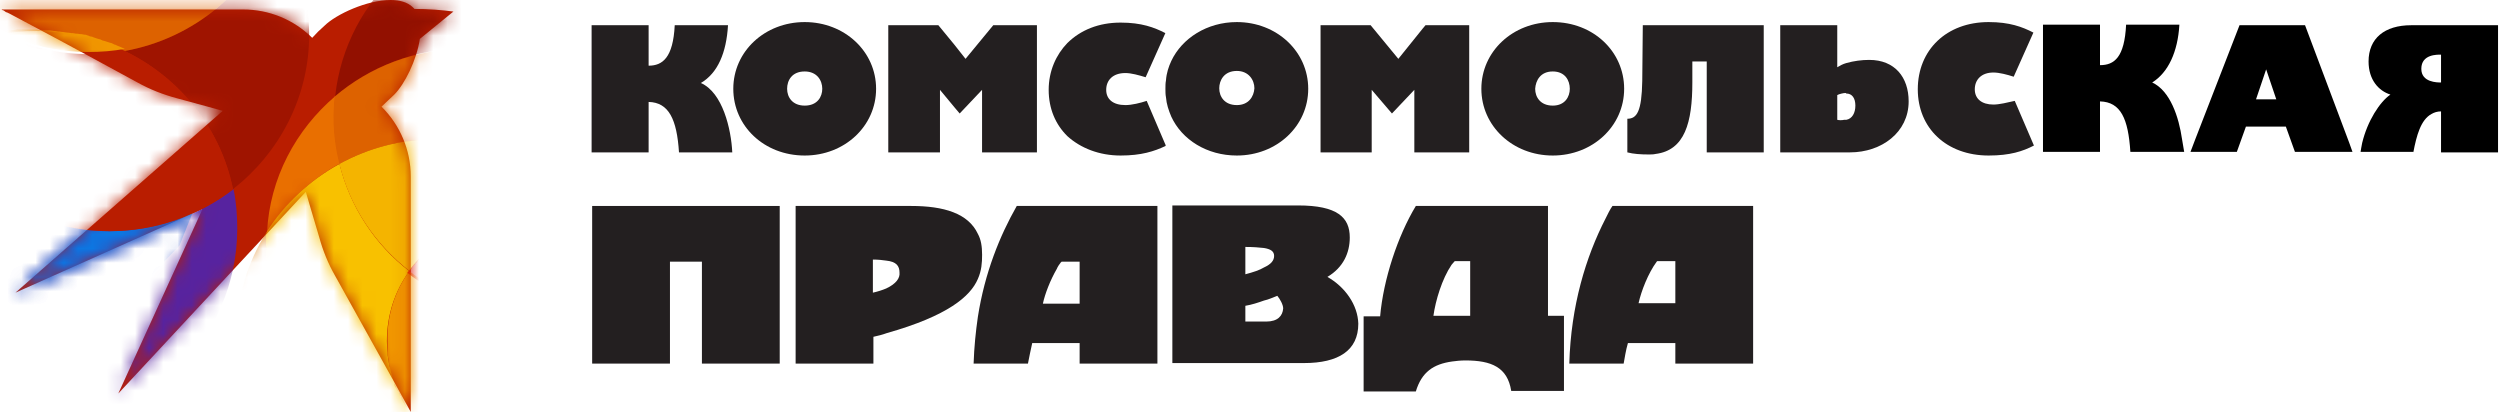
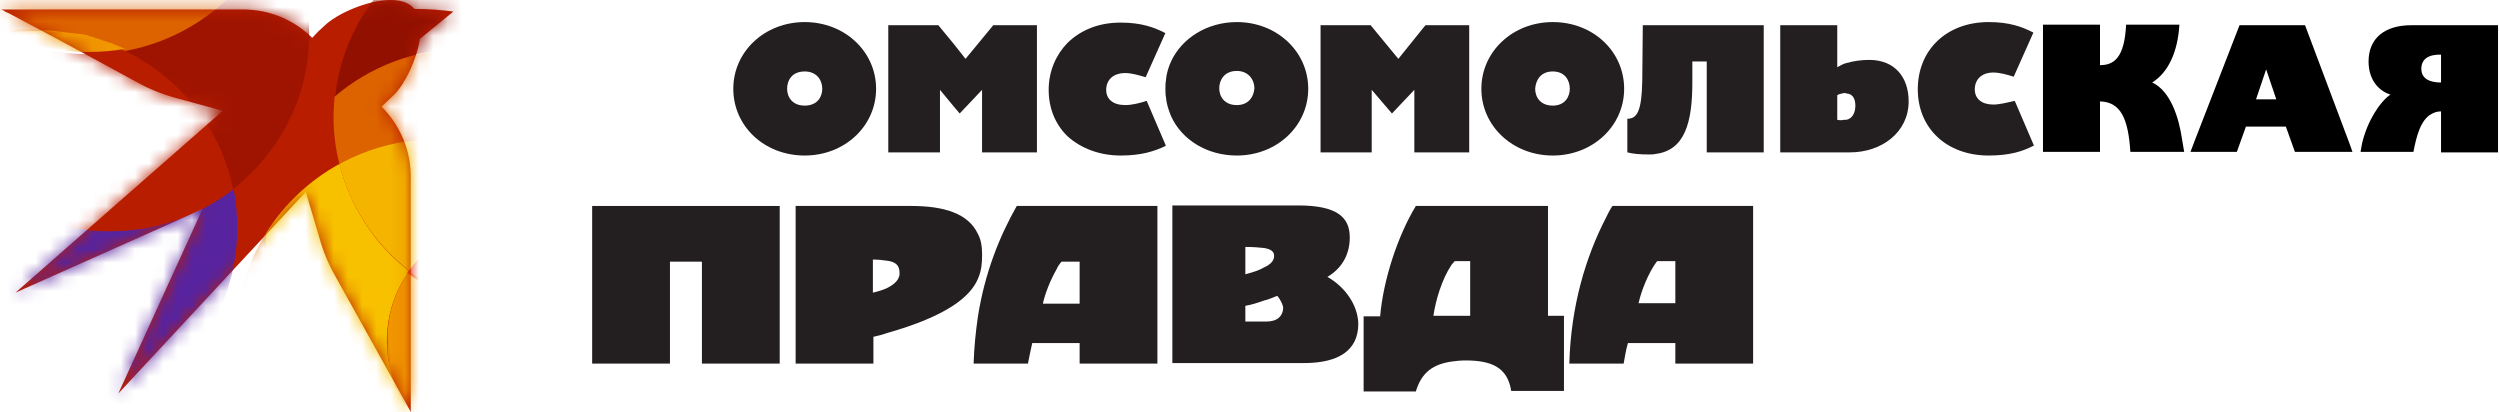
<svg xmlns="http://www.w3.org/2000/svg" width="176" height="29" viewBox="0 0 176 29" fill="none">
  <path fill-rule="evenodd" clip-rule="evenodd" d="M109.314 10.949C112.127 10.949 114.34 8.878 114.34 6.251C114.34 3.625 112.164 1.554 109.314 1.554C106.501 1.554 104.288 3.625 104.288 6.251C104.288 8.878 106.501 10.949 109.314 10.949ZM109.314 5.031C110.177 5.031 110.514 5.66 110.514 6.251C110.514 6.806 110.177 7.435 109.314 7.435C108.451 7.435 108.076 6.843 108.076 6.251C108.114 5.66 108.451 5.031 109.314 5.031Z" fill="#231F20" />
  <path fill-rule="evenodd" clip-rule="evenodd" d="M87.073 1.554C84.972 1.554 83.209 2.7 82.459 4.291C82.271 4.698 82.121 5.142 82.084 5.66C82.046 5.845 82.046 6.067 82.046 6.251C82.046 6.436 82.046 6.658 82.084 6.843C82.121 7.324 82.271 7.768 82.459 8.212C83.209 9.839 84.972 10.949 87.073 10.949C89.886 10.949 92.099 8.878 92.099 6.251C92.099 3.625 89.886 1.554 87.073 1.554ZM87.073 7.398C86.21 7.398 85.835 6.806 85.835 6.215C85.835 5.66 86.172 4.994 87.073 4.994C87.898 4.994 88.31 5.623 88.31 6.215C88.273 6.806 87.898 7.398 87.073 7.398Z" fill="#231F20" />
  <path fill-rule="evenodd" clip-rule="evenodd" d="M78.89 10.949C80.353 10.949 81.253 10.653 82.041 10.284C82.041 10.246 82.041 10.246 82.079 10.246L82.041 10.172L80.728 7.102C80.278 7.25 79.678 7.398 79.228 7.398C78.365 7.398 77.877 6.991 77.877 6.326C77.877 5.66 78.328 5.142 79.228 5.142C79.641 5.142 80.166 5.29 80.653 5.438L82.041 2.331C81.253 1.924 80.353 1.591 78.89 1.591C77.352 1.591 76.077 2.109 75.139 3.034C74.352 3.847 73.827 4.994 73.827 6.326C73.827 7.657 74.314 8.767 75.139 9.581C76.077 10.431 77.39 10.949 78.89 10.949Z" fill="#231F20" />
  <path fill-rule="evenodd" clip-rule="evenodd" d="M66.174 6.325L67.186 7.546L67.561 7.99L69.137 6.325V10.727H73V1.776H69.925L67.974 4.143L67.186 3.144L66.061 1.776H62.535V10.727H66.174V6.325Z" fill="#231F20" />
  <path fill-rule="evenodd" clip-rule="evenodd" d="M130.243 10.727C132.456 10.727 134.369 9.321 134.369 7.139C134.369 5.438 133.394 4.217 131.594 4.217C131.068 4.217 130.506 4.291 129.981 4.439C129.718 4.513 129.531 4.624 129.343 4.735V1.776H125.329V10.727H130.243ZM129.343 8.434V6.695C129.455 6.621 129.793 6.547 129.906 6.547C129.943 6.547 129.943 6.547 129.981 6.584C130.393 6.584 130.618 6.917 130.618 7.435C130.618 7.953 130.393 8.36 129.981 8.434C129.943 8.434 129.868 8.434 129.831 8.434C129.681 8.471 129.455 8.471 129.343 8.434Z" fill="#231F20" />
  <path fill-rule="evenodd" clip-rule="evenodd" d="M108.978 14.5H99.675C98.4 16.609 97.387 19.679 97.162 22.268H95.999V27.558H99.675C100.088 26.189 100.913 25.634 102.226 25.449C102.489 25.412 102.826 25.375 103.164 25.375C105.002 25.375 106.127 25.856 106.39 27.52H110.103V22.231H108.978V14.5ZM103.501 22.231H100.913C101.063 21.158 101.513 19.642 102.189 18.643C102.264 18.569 102.301 18.495 102.414 18.384H103.501V22.231Z" fill="#231F20" />
  <path fill-rule="evenodd" clip-rule="evenodd" d="M116.553 10.838C118.616 10.579 119.141 8.619 119.141 5.807V4.328H120.154V10.727H124.167V1.776H115.653L115.615 5.697C115.578 7.842 115.24 8.36 114.565 8.36V10.727C114.977 10.838 115.503 10.875 116.065 10.875C116.215 10.875 116.403 10.875 116.553 10.838Z" fill="#231F20" />
  <path fill-rule="evenodd" clip-rule="evenodd" d="M96.568 6.325L97.993 7.99L99.569 6.325V10.727H103.432V1.776H100.356L100.169 1.998L98.443 4.143L96.493 1.776H92.967V10.727H96.568V6.325Z" fill="#231F20" />
  <path fill-rule="evenodd" clip-rule="evenodd" d="M93.449 19.494C94.574 18.828 95.024 17.792 95.024 16.719C95.024 15.314 94.162 14.463 91.386 14.463H82.534V25.56H91.799C94.237 25.56 95.625 24.672 95.625 22.786C95.587 21.454 94.687 20.196 93.449 19.494ZM87.673 17.385C88.235 17.385 88.648 17.422 88.986 17.459C89.436 17.533 89.698 17.681 89.698 18.014C89.698 18.347 89.473 18.606 88.986 18.828C88.685 19.013 88.235 19.161 87.673 19.309V17.385ZM89.135 22.638H87.673V21.528C88.123 21.454 88.573 21.306 88.986 21.158C89.323 21.084 89.623 20.936 89.923 20.825C90.111 21.047 90.336 21.454 90.336 21.713C90.298 22.231 89.961 22.638 89.135 22.638Z" fill="#231F20" />
  <path fill-rule="evenodd" clip-rule="evenodd" d="M69.14 17.94C69.14 17.348 69.065 16.868 68.84 16.461C68.165 15.018 66.44 14.5 64.152 14.5H56.012V25.597H61.488V23.711C61.826 23.637 62.126 23.563 62.426 23.452C66.74 22.231 68.315 20.862 68.84 19.642C69.103 19.05 69.14 18.495 69.14 17.94ZM62.389 20.308C62.126 20.419 61.788 20.529 61.451 20.604V18.273C61.826 18.273 62.126 18.31 62.389 18.347C63.101 18.421 63.326 18.717 63.326 19.198C63.364 19.568 63.101 19.975 62.389 20.308Z" fill="#231F20" />
  <path fill-rule="evenodd" clip-rule="evenodd" d="M140.338 7.361C139.513 7.361 139.025 6.954 139.025 6.288C139.025 5.623 139.475 5.105 140.338 5.105C140.751 5.105 141.313 5.253 141.764 5.401L143.151 2.294C142.364 1.887 141.463 1.554 140.001 1.554C137.037 1.554 135.012 3.514 135.012 6.288C135.012 9.026 137.037 10.949 140.001 10.949C141.501 10.949 142.401 10.653 143.189 10.246L141.839 7.102C141.351 7.213 140.751 7.361 140.338 7.361Z" fill="#231F20" />
  <path fill-rule="evenodd" clip-rule="evenodd" d="M113.517 14.5C113.33 14.759 113.18 15.092 113.03 15.388C111.642 18.088 110.592 21.528 110.479 25.597H114.305C114.38 25.19 114.455 24.672 114.605 24.154H117.944V25.597H123.42V14.5H113.517ZM117.944 18.421V21.343H115.355C115.543 20.492 116.031 19.235 116.631 18.421C116.631 18.421 116.631 18.421 116.668 18.384H117.944V18.421Z" fill="#231F20" />
  <path fill-rule="evenodd" clip-rule="evenodd" d="M71.58 14.5C70.38 16.609 69.329 19.198 68.842 22.305C68.692 23.341 68.579 24.45 68.542 25.597H72.368C72.443 25.19 72.555 24.672 72.668 24.154H76.006V25.597H81.482V14.5H71.58ZM76.006 21.38H73.418C73.568 20.677 73.943 19.716 74.393 18.939C74.468 18.754 74.581 18.606 74.693 18.458C74.693 18.458 74.731 18.458 74.731 18.421H76.006V21.38Z" fill="#231F20" />
  <path fill-rule="evenodd" clip-rule="evenodd" d="M41.688 14.5V25.597H47.165V18.421H49.415V25.597H54.892V14.5H41.688Z" fill="#231F20" />
  <path fill-rule="evenodd" clip-rule="evenodd" d="M56.651 10.949C59.464 10.949 61.677 8.878 61.677 6.251C61.677 3.625 59.464 1.554 56.651 1.554C53.837 1.554 51.624 3.625 51.624 6.251C51.624 8.878 53.8 10.949 56.651 10.949ZM56.651 5.031C57.513 5.031 57.888 5.66 57.888 6.251C57.888 6.806 57.551 7.435 56.651 7.435C55.788 7.435 55.413 6.843 55.413 6.251C55.413 5.66 55.75 5.031 56.651 5.031Z" fill="#231F20" />
-   <path fill-rule="evenodd" clip-rule="evenodd" d="M45.663 7.176C47.088 7.213 47.651 8.397 47.801 10.727H51.552C51.477 9.1 50.877 6.51 49.339 5.844C50.539 5.142 51.139 3.699 51.252 1.776H47.501C47.388 4.069 46.638 4.624 45.663 4.624V1.776H41.649V10.727H45.663V7.176Z" fill="#231F20" />
  <path d="M153.616 9.802C153.391 8.249 152.791 6.399 151.516 5.807C152.641 5.104 153.316 3.662 153.429 1.738H149.678C149.565 4.032 148.853 4.587 147.84 4.587V1.738H143.826V10.69H147.84V7.139C149.303 7.176 149.828 8.36 149.978 10.69H153.766L153.616 9.802Z" fill="black" />
  <path d="M169.898 10.727C170.123 9.543 170.423 8.434 171.173 8.027C171.361 7.916 171.586 7.842 171.849 7.842V10.727H175.862V1.776H169.748C167.873 1.776 166.747 2.7 166.747 4.328C166.747 5.623 167.46 6.399 168.285 6.658C167.535 7.176 166.672 8.508 166.297 10.061C166.26 10.209 166.185 10.69 166.185 10.69H166.522H169.898V10.727ZM171.849 3.847V5.807C171.586 5.807 170.461 5.807 170.461 4.846C170.461 3.81 171.586 3.847 171.849 3.847Z" fill="black" />
  <path d="M162.275 1.776H157.662L154.548 9.802L154.211 10.69H157.474L158.112 8.915H160.925L161.563 10.69H165.614L165.389 10.061L162.275 1.776ZM158.825 6.991L159.537 4.883L160.25 6.991H158.825Z" fill="black" />
  <path fill-rule="evenodd" clip-rule="evenodd" d="M4.013 2.737L0.675 0.962L0.525 0.888L0.413 0.851L0.263 0.74L0.15 0.703L0.113 0.666H0.075H0.038H0C0 0.666 11.59 0.666 17.104 0.666C18.942 0.666 20.668 1.369 21.98 2.663C22.243 2.367 22.543 2.071 22.843 1.812C23.668 0.999 25.844 0 27.494 0C28.132 0 28.695 0.148 29.07 0.518C29.107 0.555 29.145 0.592 29.182 0.629C30.12 0.629 31.133 0.703 31.92 0.814L29.557 2.737C29.332 4.254 28.469 5.955 27.757 6.658C27.457 6.954 27.157 7.213 26.857 7.509C28.169 8.803 28.919 10.579 28.919 12.428C28.919 17.866 28.919 29 28.919 29C28.919 29 25.206 22.305 23.593 19.419C23.106 18.569 22.73 17.644 22.468 16.682C22.055 15.314 21.53 13.501 21.53 13.501L8.327 27.705L14.254 14.722L1.088 20.603L15.679 7.805C15.679 7.805 13.841 7.287 12.453 6.917C11.478 6.658 10.54 6.288 9.677 5.807C7.652 4.698 4.013 2.737 4.013 2.737Z" fill="#B91D00" />
  <mask id="mask0_1796_38" style="mask-type:luminance" maskUnits="userSpaceOnUse" x="0" y="0" width="32" height="30">
    <path d="M4.025 2.738L0.687 0.963L0.537 0.889L0.424 0.852L0.274 0.741L0.162 0.704L0.124 0.667H0.087H0.049H0.012C0.012 0.667 11.602 0.667 17.116 0.667C18.954 0.667 20.679 1.37 21.992 2.664C22.255 2.368 22.555 2.072 22.855 1.813C23.68 1 25.856 0.001 27.506 0.001C28.144 0.001 28.706 0.149 29.081 0.519C29.119 0.556 29.156 0.593 29.194 0.63C30.132 0.63 31.144 0.704 31.932 0.815L29.569 2.738C29.344 4.255 28.481 5.956 27.769 6.659C27.468 6.955 27.168 7.214 26.868 7.51C28.181 8.804 28.931 10.58 28.931 12.429C28.931 17.867 28.931 29.001 28.931 29.001C28.931 29.001 25.218 22.306 23.605 19.42C23.117 18.57 22.742 17.645 22.48 16.683C22.067 15.315 21.542 13.502 21.542 13.502L8.339 27.706L14.265 14.723L1.1 20.604L15.691 7.806C15.691 7.806 13.853 7.288 12.465 6.918C11.49 6.659 10.552 6.289 9.689 5.808C7.664 4.699 4.025 2.738 4.025 2.738Z" fill="white" />
  </mask>
  <g mask="url(#mask0_1796_38)">
    <path fill-rule="evenodd" clip-rule="evenodd" d="M23.598 6.769C24.348 -0.185 30.312 -5.585 37.551 -5.585C45.278 -5.585 51.58 0.629 51.58 8.249C51.58 9.618 51.392 10.912 51.017 12.17C49.404 10.653 47.229 9.729 44.828 9.729C44.753 9.729 44.641 9.729 44.566 9.729C42.053 5.919 37.739 3.403 32.788 3.403C29.262 3.403 26.036 4.698 23.598 6.769Z" fill="#921000" />
  </g>
  <mask id="mask1_1796_38" style="mask-type:luminance" maskUnits="userSpaceOnUse" x="0" y="0" width="32" height="30">
    <path d="M4.025 2.738L0.687 0.963L0.537 0.889L0.424 0.852L0.274 0.741L0.162 0.704L0.124 0.667H0.087H0.049H0.012C0.012 0.667 11.602 0.667 17.116 0.667C18.954 0.667 20.679 1.37 21.992 2.664C22.255 2.368 22.555 2.072 22.855 1.813C23.68 1 25.856 0.001 27.506 0.001C28.144 0.001 28.706 0.149 29.081 0.519C29.119 0.556 29.156 0.593 29.194 0.63C30.132 0.63 31.144 0.704 31.932 0.815L29.569 2.738C29.344 4.255 28.481 5.956 27.769 6.659C27.468 6.955 27.168 7.214 26.868 7.51C28.181 8.804 28.931 10.58 28.931 12.429C28.931 17.867 28.931 29.001 28.931 29.001C28.931 29.001 25.218 22.306 23.605 19.42C23.117 18.57 22.742 17.645 22.48 16.683C22.067 15.315 21.542 13.502 21.542 13.502L8.339 27.706L14.265 14.723L1.1 20.604L15.691 7.806C15.691 7.806 13.853 7.288 12.465 6.918C11.49 6.659 10.552 6.289 9.689 5.808C7.664 4.699 4.025 2.738 4.025 2.738Z" fill="white" />
  </mask>
  <g mask="url(#mask1_1796_38)">
    <path fill-rule="evenodd" clip-rule="evenodd" d="M18.766 16.35C18.728 16.646 18.728 16.942 18.728 17.238C18.728 24.229 24.017 30.036 30.881 30.961C32.307 31.96 33.995 32.515 35.87 32.515C39.433 32.515 42.509 30.369 43.822 27.336C43.934 27.336 44.084 27.373 44.197 27.373C42.547 33.217 37.108 37.471 30.694 37.471C22.967 37.471 16.665 31.257 16.665 23.637C16.665 20.974 17.415 18.459 18.766 16.35Z" fill="#DD7700" />
  </g>
  <mask id="mask2_1796_38" style="mask-type:luminance" maskUnits="userSpaceOnUse" x="0" y="0" width="32" height="30">
    <path d="M4.025 2.738L0.687 0.963L0.537 0.889L0.424 0.852L0.274 0.741L0.162 0.704L0.124 0.667H0.087H0.049H0.012C0.012 0.667 11.602 0.667 17.116 0.667C18.954 0.667 20.679 1.37 21.992 2.664C22.255 2.368 22.555 2.072 22.855 1.813C23.68 1 25.856 0.001 27.506 0.001C28.144 0.001 28.706 0.149 29.081 0.519C29.119 0.556 29.156 0.593 29.194 0.63C30.132 0.63 31.144 0.704 31.932 0.815L29.569 2.738C29.344 4.255 28.481 5.956 27.769 6.659C27.468 6.955 27.168 7.214 26.868 7.51C28.181 8.804 28.931 10.58 28.931 12.429C28.931 17.867 28.931 29.001 28.931 29.001C28.931 29.001 25.218 22.306 23.605 19.42C23.117 18.57 22.742 17.645 22.48 16.683C22.067 15.315 21.542 13.502 21.542 13.502L8.339 27.706L14.265 14.723L1.1 20.604L15.691 7.806C15.691 7.806 13.853 7.288 12.465 6.918C11.49 6.659 10.552 6.289 9.689 5.808C7.664 4.699 4.025 2.738 4.025 2.738Z" fill="white" />
  </mask>
  <g mask="url(#mask2_1796_38)">
    <path fill-rule="evenodd" clip-rule="evenodd" d="M19.402 -5.215C20.902 -3.033 21.765 -0.407 21.765 2.442C21.765 6.843 19.664 10.764 16.401 13.316C15.538 9.026 12.65 5.475 8.787 3.588C13.7 2.701 17.714 -0.702 19.402 -5.215Z" fill="#9F1400" />
  </g>
  <mask id="mask3_1796_38" style="mask-type:luminance" maskUnits="userSpaceOnUse" x="0" y="0" width="32" height="30">
    <path d="M4.025 2.738L0.687 0.963L0.537 0.889L0.424 0.852L0.274 0.741L0.162 0.704L0.124 0.667H0.087H0.049H0.012C0.012 0.667 11.602 0.667 17.116 0.667C18.954 0.667 20.679 1.37 21.992 2.664C22.255 2.368 22.555 2.072 22.855 1.813C23.68 1 25.856 0.001 27.506 0.001C28.144 0.001 28.706 0.149 29.081 0.519C29.119 0.556 29.156 0.593 29.194 0.63C30.132 0.63 31.144 0.704 31.932 0.815L29.569 2.738C29.344 4.255 28.481 5.956 27.769 6.659C27.468 6.955 27.168 7.214 26.868 7.51C28.181 8.804 28.931 10.58 28.931 12.429C28.931 17.867 28.931 29.001 28.931 29.001C28.931 29.001 25.218 22.306 23.605 19.42C23.117 18.57 22.742 17.645 22.48 16.683C22.067 15.315 21.542 13.502 21.542 13.502L8.339 27.706L14.265 14.723L1.1 20.604L15.691 7.806C15.691 7.806 13.853 7.288 12.465 6.918C11.49 6.659 10.552 6.289 9.689 5.808C7.664 4.699 4.025 2.738 4.025 2.738Z" fill="white" />
  </mask>
  <g mask="url(#mask3_1796_38)">
    <path fill-rule="evenodd" clip-rule="evenodd" d="M-5.436 -2.366C-4.086 -0.369 -2.173 1.296 0.04 2.369C-2.211 2.775 -4.311 3.7 -6.074 5.069C-6.262 4.218 -6.337 3.33 -6.337 2.443C-6.299 0.741 -5.999 -0.887 -5.436 -2.366Z" fill="#6B0200" />
  </g>
  <mask id="mask4_1796_38" style="mask-type:luminance" maskUnits="userSpaceOnUse" x="0" y="0" width="32" height="30">
    <path d="M4.025 2.738L0.687 0.963L0.537 0.889L0.424 0.852L0.274 0.741L0.162 0.704L0.124 0.667H0.087H0.049H0.012C0.012 0.667 11.602 0.667 17.116 0.667C18.954 0.667 20.679 1.37 21.992 2.664C22.255 2.368 22.555 2.072 22.855 1.813C23.68 1 25.856 0.001 27.506 0.001C28.144 0.001 28.706 0.149 29.081 0.519C29.119 0.556 29.156 0.593 29.194 0.63C30.132 0.63 31.144 0.704 31.932 0.815L29.569 2.738C29.344 4.255 28.481 5.956 27.769 6.659C27.468 6.955 27.168 7.214 26.868 7.51C28.181 8.804 28.931 10.58 28.931 12.429C28.931 17.867 28.931 29.001 28.931 29.001C28.931 29.001 25.218 22.306 23.605 19.42C23.117 18.57 22.742 17.645 22.48 16.683C22.067 15.315 21.542 13.502 21.542 13.502L8.339 27.706L14.265 14.723L1.1 20.604L15.691 7.806C15.691 7.806 13.853 7.288 12.465 6.918C11.49 6.659 10.552 6.289 9.689 5.808C7.664 4.699 4.025 2.738 4.025 2.738Z" fill="white" />
  </mask>
  <g mask="url(#mask4_1796_38)">
-     <path fill-rule="evenodd" clip-rule="evenodd" d="M23.602 6.77C23.564 7.251 23.527 7.731 23.527 8.249C23.527 9.359 23.677 10.469 23.939 11.504C21.839 12.651 20.076 14.316 18.801 16.35C18.988 12.54 20.826 9.137 23.602 6.77Z" fill="#E96F00" />
-   </g>
+     </g>
  <mask id="mask5_1796_38" style="mask-type:luminance" maskUnits="userSpaceOnUse" x="0" y="0" width="32" height="30">
    <path d="M4.025 2.738L0.687 0.963L0.537 0.889L0.424 0.852L0.274 0.741L0.162 0.704L0.124 0.667H0.087H0.049H0.012C0.012 0.667 11.602 0.667 17.116 0.667C18.954 0.667 20.679 1.37 21.992 2.664C22.255 2.368 22.555 2.072 22.855 1.813C23.68 1 25.856 0.001 27.506 0.001C28.144 0.001 28.706 0.149 29.081 0.519C29.119 0.556 29.156 0.593 29.194 0.63C30.132 0.63 31.144 0.704 31.932 0.815L29.569 2.738C29.344 4.255 28.481 5.956 27.769 6.659C27.468 6.955 27.168 7.214 26.868 7.51C28.181 8.804 28.931 10.58 28.931 12.429C28.931 17.867 28.931 29.001 28.931 29.001C28.931 29.001 25.218 22.306 23.605 19.42C23.117 18.57 22.742 17.645 22.48 16.683C22.067 15.315 21.542 13.502 21.542 13.502L8.339 27.706L14.265 14.723L1.1 20.604L15.691 7.806C15.691 7.806 13.853 7.288 12.465 6.918C11.49 6.659 10.552 6.289 9.689 5.808C7.664 4.699 4.025 2.738 4.025 2.738Z" fill="white" />
  </mask>
  <g mask="url(#mask5_1796_38)">
    <path fill-rule="evenodd" clip-rule="evenodd" d="M23.893 11.542C23.631 10.506 23.481 9.396 23.481 8.287C23.481 7.806 23.518 7.288 23.556 6.807C26.032 4.699 29.22 3.441 32.746 3.441C37.697 3.441 42.011 5.956 44.524 9.766C42.236 9.84 40.172 10.728 38.635 12.171L38.56 12.245C36.309 10.728 33.571 9.84 30.645 9.84C28.207 9.803 25.919 10.432 23.893 11.542Z" fill="#DD6200" />
  </g>
  <mask id="mask6_1796_38" style="mask-type:luminance" maskUnits="userSpaceOnUse" x="0" y="0" width="32" height="30">
    <path d="M4.025 2.738L0.687 0.963L0.537 0.889L0.424 0.852L0.274 0.741L0.162 0.704L0.124 0.667H0.087H0.049H0.012C0.012 0.667 11.602 0.667 17.116 0.667C18.954 0.667 20.679 1.37 21.992 2.664C22.255 2.368 22.555 2.072 22.855 1.813C23.68 1 25.856 0.001 27.506 0.001C28.144 0.001 28.706 0.149 29.081 0.519C29.119 0.556 29.156 0.593 29.194 0.63C30.132 0.63 31.144 0.704 31.932 0.815L29.569 2.738C29.344 4.255 28.481 5.956 27.769 6.659C27.468 6.955 27.168 7.214 26.868 7.51C28.181 8.804 28.931 10.58 28.931 12.429C28.931 17.867 28.931 29.001 28.931 29.001C28.931 29.001 25.218 22.306 23.605 19.42C23.117 18.57 22.742 17.645 22.48 16.683C22.067 15.315 21.542 13.502 21.542 13.502L8.339 27.706L14.265 14.723L1.1 20.604L15.691 7.806C15.691 7.806 13.853 7.288 12.465 6.918C11.49 6.659 10.552 6.289 9.689 5.808C7.664 4.699 4.025 2.738 4.025 2.738Z" fill="white" />
  </mask>
  <g mask="url(#mask6_1796_38)">
    <path fill-rule="evenodd" clip-rule="evenodd" d="M23.899 11.541C24.649 14.575 26.412 17.238 28.813 19.087C27.8 20.493 27.237 22.157 27.237 24.007C27.237 26.892 28.663 29.407 30.876 30.961C24.011 30.036 18.723 24.266 18.723 17.238C18.723 16.942 18.723 16.646 18.76 16.35C20.035 14.353 21.798 12.688 23.899 11.541Z" fill="#F8C100" />
  </g>
  <mask id="mask7_1796_38" style="mask-type:luminance" maskUnits="userSpaceOnUse" x="0" y="0" width="32" height="30">
    <path d="M4.025 2.738L0.687 0.963L0.537 0.889L0.424 0.852L0.274 0.741L0.162 0.704L0.124 0.667H0.087H0.049H0.012C0.012 0.667 11.602 0.667 17.116 0.667C18.954 0.667 20.679 1.37 21.992 2.664C22.255 2.368 22.555 2.072 22.855 1.813C23.68 1 25.856 0.001 27.506 0.001C28.144 0.001 28.706 0.149 29.081 0.519C29.119 0.556 29.156 0.593 29.194 0.63C30.132 0.63 31.144 0.704 31.932 0.815L29.569 2.738C29.344 4.255 28.481 5.956 27.769 6.659C27.468 6.955 27.168 7.214 26.868 7.51C28.181 8.804 28.931 10.58 28.931 12.429C28.931 17.867 28.931 29.001 28.931 29.001C28.931 29.001 25.218 22.306 23.605 19.42C23.117 18.57 22.742 17.645 22.48 16.683C22.067 15.315 21.542 13.502 21.542 13.502L8.339 27.706L14.265 14.723L1.1 20.604L15.691 7.806C15.691 7.806 13.853 7.288 12.465 6.918C11.49 6.659 10.552 6.289 9.689 5.808C7.664 4.699 4.025 2.738 4.025 2.738Z" fill="white" />
  </mask>
  <g mask="url(#mask7_1796_38)">
    <path fill-rule="evenodd" clip-rule="evenodd" d="M23.89 11.542C25.916 10.432 28.204 9.803 30.68 9.803C33.605 9.803 36.343 10.691 38.594 12.208C38.481 12.319 38.369 12.43 38.257 12.54C38.144 12.652 38.031 12.762 37.956 12.91C37.919 12.984 37.844 13.021 37.806 13.095L37.731 13.206L37.694 13.28C37.656 13.354 37.619 13.391 37.544 13.465V13.502L37.469 13.576L37.431 13.65V13.687C37.394 13.761 37.356 13.798 37.319 13.872V13.909L37.281 13.983L37.244 14.057V14.094C37.206 14.168 37.169 14.205 37.131 14.279V14.316L37.094 14.39L37.056 14.501V14.538C37.019 14.612 36.981 14.686 36.944 14.723V14.76V14.797L36.906 14.871L36.831 14.982C36.794 15.056 36.756 15.13 36.756 15.204V15.241V15.278C36.719 15.352 36.719 15.426 36.681 15.5C36.606 15.5 36.493 15.5 36.419 15.5H36.156C36.081 15.5 36.006 15.5 35.893 15.5H35.856H35.781H35.668H35.593H35.556H35.518H35.443H35.368H35.331H35.293H35.256H35.106H35.068C34.993 15.5 34.918 15.537 34.843 15.537H34.806L34.656 15.574H34.618H34.581H34.543H34.468H34.393H34.355H34.318H34.281L33.793 15.722H33.755H33.718H33.68L33.493 15.759C33.418 15.796 33.343 15.796 33.268 15.833H33.23H33.193L33.08 15.87H33.043H33.005H32.968L32.893 15.906L32.818 15.944H32.78H32.743H32.705L32.593 15.98H32.555C32.48 16.017 32.405 16.055 32.33 16.091L32.255 16.276L32.142 16.35H32.105H32.068L32.03 16.387L31.955 16.424L31.88 16.461H31.805L31.767 16.498L31.73 16.535L31.655 16.572L31.617 16.609H31.58H31.542L31.392 16.72C31.317 16.757 31.242 16.794 31.205 16.831L31.13 16.868L31.055 16.942L31.017 16.979L30.98 17.016L30.942 17.053L30.867 17.09L30.792 17.127H30.755L30.717 17.164L30.68 17.201L30.567 17.275L30.53 17.312C30.455 17.349 30.417 17.423 30.342 17.46L30.305 17.497L30.192 17.571L30.154 17.608H30.117L30.079 17.645L30.005 17.719V17.756L29.967 17.793L29.929 17.83L29.892 17.867L29.817 17.941H29.779L29.742 17.978L29.629 18.126C29.592 18.2 29.517 18.237 29.479 18.311L29.442 18.348L29.367 18.459L29.329 18.496H29.254V18.533L29.217 18.607L29.142 18.681H29.104V18.718L29.067 18.755L28.992 18.866V18.903C28.954 18.977 28.879 19.051 28.842 19.088C26.404 17.201 24.641 14.575 23.89 11.542Z" fill="#F4B400" />
  </g>
  <mask id="mask8_1796_38" style="mask-type:luminance" maskUnits="userSpaceOnUse" x="0" y="0" width="32" height="30">
    <path d="M4.025 2.738L0.687 0.963L0.537 0.889L0.424 0.852L0.274 0.741L0.162 0.704L0.124 0.667H0.087H0.049H0.012C0.012 0.667 11.602 0.667 17.116 0.667C18.954 0.667 20.679 1.37 21.992 2.664C22.255 2.368 22.555 2.072 22.855 1.813C23.68 1 25.856 0.001 27.506 0.001C28.144 0.001 28.706 0.149 29.081 0.519C29.119 0.556 29.156 0.593 29.194 0.63C30.132 0.63 31.144 0.704 31.932 0.815L29.569 2.738C29.344 4.255 28.481 5.956 27.769 6.659C27.468 6.955 27.168 7.214 26.868 7.51C28.181 8.804 28.931 10.58 28.931 12.429C28.931 17.867 28.931 29.001 28.931 29.001C28.931 29.001 25.218 22.306 23.605 19.42C23.117 18.57 22.742 17.645 22.48 16.683C22.067 15.315 21.542 13.502 21.542 13.502L8.339 27.706L14.265 14.723L1.1 20.604L15.691 7.806C15.691 7.806 13.853 7.288 12.465 6.918C11.49 6.659 10.552 6.289 9.689 5.808C7.664 4.699 4.025 2.738 4.025 2.738Z" fill="white" />
  </mask>
  <g mask="url(#mask8_1796_38)">
    <path fill-rule="evenodd" clip-rule="evenodd" d="M-5.43 -2.366C-3.442 -7.656 1.697 -11.392 7.736 -11.392C12.612 -11.392 16.888 -8.95 19.401 -5.214C17.713 -0.702 13.7 2.701 8.786 3.589C6.911 2.664 4.81 2.184 2.56 2.184C1.697 2.184 0.834 2.258 0.009 2.405C-2.166 1.296 -4.079 -0.369 -5.43 -2.366Z" fill="#DD6200" />
  </g>
  <mask id="mask9_1796_38" style="mask-type:luminance" maskUnits="userSpaceOnUse" x="0" y="0" width="32" height="30">
    <path d="M4.025 2.738L0.687 0.963L0.537 0.889L0.424 0.852L0.274 0.741L0.162 0.704L0.124 0.667H0.087H0.049H0.012C0.012 0.667 11.602 0.667 17.116 0.667C18.954 0.667 20.679 1.37 21.992 2.664C22.255 2.368 22.555 2.072 22.855 1.813C23.68 1 25.856 0.001 27.506 0.001C28.144 0.001 28.706 0.149 29.081 0.519C29.119 0.556 29.156 0.593 29.194 0.63C30.132 0.63 31.144 0.704 31.932 0.815L29.569 2.738C29.344 4.255 28.481 5.956 27.769 6.659C27.468 6.955 27.168 7.214 26.868 7.51C28.181 8.804 28.931 10.58 28.931 12.429C28.931 17.867 28.931 29.001 28.931 29.001C28.931 29.001 25.218 22.306 23.605 19.42C23.117 18.57 22.742 17.645 22.48 16.683C22.067 15.315 21.542 13.502 21.542 13.502L8.339 27.706L14.265 14.723L1.1 20.604L15.691 7.806C15.691 7.806 13.853 7.288 12.465 6.918C11.49 6.659 10.552 6.289 9.689 5.808C7.664 4.699 4.025 2.738 4.025 2.738Z" fill="white" />
  </mask>
  <g mask="url(#mask9_1796_38)">
    <path fill-rule="evenodd" clip-rule="evenodd" d="M-6.028 5.068C-4.79 11.43 0.911 16.276 7.738 16.276C11.001 16.276 14.039 15.166 16.44 13.317C16.628 14.205 16.703 15.129 16.703 16.091C16.703 23.785 10.401 29.999 2.599 29.999C-5.203 29.999 -11.504 23.785 -11.504 16.091C-11.504 11.578 -9.366 7.62 -6.028 5.068Z" fill="#57239F" />
  </g>
  <mask id="mask10_1796_38" style="mask-type:luminance" maskUnits="userSpaceOnUse" x="0" y="0" width="32" height="30">
    <path d="M4.025 2.738L0.687 0.963L0.537 0.889L0.424 0.852L0.274 0.741L0.162 0.704L0.124 0.667H0.087H0.049H0.012C0.012 0.667 11.602 0.667 17.116 0.667C18.954 0.667 20.679 1.37 21.992 2.664C22.255 2.368 22.555 2.072 22.855 1.813C23.68 1 25.856 0.001 27.506 0.001C28.144 0.001 28.706 0.149 29.081 0.519C29.119 0.556 29.156 0.593 29.194 0.63C30.132 0.63 31.144 0.704 31.932 0.815L29.569 2.738C29.344 4.255 28.481 5.956 27.769 6.659C27.468 6.955 27.168 7.214 26.868 7.51C28.181 8.804 28.931 10.58 28.931 12.429C28.931 17.867 28.931 29.001 28.931 29.001C28.931 29.001 25.218 22.306 23.605 19.42C23.117 18.57 22.742 17.645 22.48 16.683C22.067 15.315 21.542 13.502 21.542 13.502L8.339 27.706L14.265 14.723L1.1 20.604L15.691 7.806C15.691 7.806 13.853 7.288 12.465 6.918C11.49 6.659 10.552 6.289 9.689 5.808C7.664 4.699 4.025 2.738 4.025 2.738Z" fill="white" />
  </mask>
  <g mask="url(#mask10_1796_38)">
-     <path fill-rule="evenodd" clip-rule="evenodd" d="M7.464 29.111C5.926 29.666 4.276 29.962 2.55 29.962C-5.252 29.962 -11.553 23.748 -11.553 16.054C-11.553 11.578 -9.415 7.62 -6.077 5.068C-4.839 11.43 0.862 16.276 7.689 16.276C9.79 16.276 11.778 15.832 13.54 15.018L12.64 17.275L5.514 24.784L7.464 29.111Z" fill="#0C77E2" />
-   </g>
+     </g>
  <mask id="mask11_1796_38" style="mask-type:luminance" maskUnits="userSpaceOnUse" x="0" y="0" width="32" height="30">
    <path d="M4.025 2.738L0.687 0.963L0.537 0.889L0.424 0.852L0.274 0.741L0.162 0.704L0.124 0.667H0.087H0.049H0.012C0.012 0.667 11.602 0.667 17.116 0.667C18.954 0.667 20.679 1.37 21.992 2.664C22.255 2.368 22.555 2.072 22.855 1.813C23.68 1 25.856 0.001 27.506 0.001C28.144 0.001 28.706 0.149 29.081 0.519C29.119 0.556 29.156 0.593 29.194 0.63C30.132 0.63 31.144 0.704 31.932 0.815L29.569 2.738C29.344 4.255 28.481 5.956 27.769 6.659C27.468 6.955 27.168 7.214 26.868 7.51C28.181 8.804 28.931 10.58 28.931 12.429C28.931 17.867 28.931 29.001 28.931 29.001C28.931 29.001 25.218 22.306 23.605 19.42C23.117 18.57 22.742 17.645 22.48 16.683C22.067 15.315 21.542 13.502 21.542 13.502L8.339 27.706L14.265 14.723L1.1 20.604L15.691 7.806C15.691 7.806 13.853 7.288 12.465 6.918C11.49 6.659 10.552 6.289 9.689 5.808C7.664 4.699 4.025 2.738 4.025 2.738Z" fill="white" />
  </mask>
  <g mask="url(#mask11_1796_38)">
    <path fill-rule="evenodd" clip-rule="evenodd" d="M0.05 2.368C1.926 3.293 4.026 3.81 6.239 3.81C7.102 3.81 7.965 3.736 8.79 3.588C8.678 3.514 8.565 3.477 8.453 3.44C12.504 5.253 15.504 8.915 16.404 13.317C14.004 15.166 11.003 16.276 7.702 16.276C0.876 16.276 -4.826 11.467 -6.064 5.068C-4.301 3.736 -2.2 2.775 0.05 2.368Z" fill="#B91D00" />
  </g>
  <mask id="mask12_1796_38" style="mask-type:luminance" maskUnits="userSpaceOnUse" x="0" y="0" width="32" height="30">
    <path d="M4.025 2.738L0.687 0.963L0.537 0.889L0.424 0.852L0.274 0.741L0.162 0.704L0.124 0.667H0.087H0.049H0.012C0.012 0.667 11.602 0.667 17.116 0.667C18.954 0.667 20.679 1.37 21.992 2.664C22.255 2.368 22.555 2.072 22.855 1.813C23.68 1 25.856 0.001 27.506 0.001C28.144 0.001 28.706 0.149 29.081 0.519C29.119 0.556 29.156 0.593 29.194 0.63C30.132 0.63 31.144 0.704 31.932 0.815L29.569 2.738C29.344 4.255 28.481 5.956 27.769 6.659C27.468 6.955 27.168 7.214 26.868 7.51C28.181 8.804 28.931 10.58 28.931 12.429C28.931 17.867 28.931 29.001 28.931 29.001C28.931 29.001 25.218 22.306 23.605 19.42C23.117 18.57 22.742 17.645 22.48 16.683C22.067 15.315 21.542 13.502 21.542 13.502L8.339 27.706L14.265 14.723L1.1 20.604L15.691 7.806C15.691 7.806 13.853 7.288 12.465 6.918C11.49 6.659 10.552 6.289 9.689 5.808C7.664 4.699 4.025 2.738 4.025 2.738Z" fill="white" />
  </mask>
  <g mask="url(#mask12_1796_38)">
    <path fill-rule="evenodd" clip-rule="evenodd" d="M2.863 2.146H2.938H3.201H3.238H3.501H3.576L3.839 2.183H3.876L4.101 2.22H4.176L4.439 2.257H4.476L4.701 2.294H4.776L5.039 2.331H5.114L5.339 2.368H5.414L5.677 2.405H5.752L5.939 2.442H6.014L6.239 2.516L6.314 2.553L6.502 2.59L6.577 2.627L6.802 2.701L6.914 2.738L7.064 2.775L7.139 2.812L7.214 2.849L7.364 2.886L7.477 2.923L7.589 2.96L7.702 2.997L7.852 3.034L7.927 3.071L8.077 3.145H8.115L8.265 3.219L8.452 3.293C8.565 3.33 8.677 3.404 8.79 3.441C7.965 3.589 7.102 3.663 6.239 3.663C4.026 3.663 1.926 3.145 0.05 2.22H0.088L0.313 2.183H0.388L0.613 2.146H0.725L0.913 2.109H1.025L1.213 2.072H1.325H1.513H1.626H1.813H1.926H2.151H2.263H2.563L2.863 2.146Z" fill="#F19700" />
  </g>
  <mask id="mask13_1796_38" style="mask-type:luminance" maskUnits="userSpaceOnUse" x="0" y="0" width="32" height="30">
    <path d="M4.025 2.738L0.687 0.963L0.537 0.889L0.424 0.852L0.274 0.741L0.162 0.704L0.124 0.667H0.087H0.049H0.012C0.012 0.667 11.602 0.667 17.116 0.667C18.954 0.667 20.679 1.37 21.992 2.664C22.255 2.368 22.555 2.072 22.855 1.813C23.68 1 25.856 0.001 27.506 0.001C28.144 0.001 28.706 0.149 29.081 0.519C29.119 0.556 29.156 0.593 29.194 0.63C30.132 0.63 31.144 0.704 31.932 0.815L29.569 2.738C29.344 4.255 28.481 5.956 27.769 6.659C27.468 6.955 27.168 7.214 26.868 7.51C28.181 8.804 28.931 10.58 28.931 12.429C28.931 17.867 28.931 29.001 28.931 29.001C28.931 29.001 25.218 22.306 23.605 19.42C23.117 18.57 22.742 17.645 22.48 16.683C22.067 15.315 21.542 13.502 21.542 13.502L8.339 27.706L14.265 14.723L1.1 20.604L15.691 7.806C15.691 7.806 13.853 7.288 12.465 6.918C11.49 6.659 10.552 6.289 9.689 5.808C7.664 4.699 4.025 2.738 4.025 2.738Z" fill="white" />
  </mask>
  <g mask="url(#mask13_1796_38)">
    <path fill-rule="evenodd" clip-rule="evenodd" d="M30.874 30.961C31.474 31.035 32.112 31.072 32.75 31.072C36.576 31.072 40.064 29.556 42.577 27.114C42.99 27.225 43.365 27.299 43.815 27.336C42.502 30.406 39.426 32.515 35.863 32.515C33.987 32.515 32.3 31.96 30.874 30.961C30.799 30.887 30.724 30.85 30.687 30.813L30.874 30.961Z" fill="#DA1600" />
  </g>
  <mask id="mask14_1796_38" style="mask-type:luminance" maskUnits="userSpaceOnUse" x="0" y="0" width="32" height="30">
    <path d="M4.025 2.738L0.687 0.963L0.537 0.889L0.424 0.852L0.274 0.741L0.162 0.704L0.124 0.667H0.087H0.049H0.012C0.012 0.667 11.602 0.667 17.116 0.667C18.954 0.667 20.679 1.37 21.992 2.664C22.255 2.368 22.555 2.072 22.855 1.813C23.68 1 25.856 0.001 27.506 0.001C28.144 0.001 28.706 0.149 29.081 0.519C29.119 0.556 29.156 0.593 29.194 0.63C30.132 0.63 31.144 0.704 31.932 0.815L29.569 2.738C29.344 4.255 28.481 5.956 27.769 6.659C27.468 6.955 27.168 7.214 26.868 7.51C28.181 8.804 28.931 10.58 28.931 12.429C28.931 17.867 28.931 29.001 28.931 29.001C28.931 29.001 25.218 22.306 23.605 19.42C23.117 18.57 22.742 17.645 22.48 16.683C22.067 15.315 21.542 13.502 21.542 13.502L8.339 27.706L14.265 14.723L1.1 20.604L15.691 7.806C15.691 7.806 13.853 7.288 12.465 6.918C11.49 6.659 10.552 6.289 9.689 5.808C7.664 4.699 4.025 2.738 4.025 2.738Z" fill="white" />
  </mask>
  <g mask="url(#mask14_1796_38)">
    <path fill-rule="evenodd" clip-rule="evenodd" d="M28.814 19.087C30.989 20.789 33.652 21.861 36.615 22.046L36.653 22.157C37.741 24.599 39.954 26.411 42.617 27.114C40.066 29.555 36.615 31.072 32.79 31.072C32.152 31.072 31.514 31.035 30.914 30.961L30.727 30.813L30.689 30.776L30.539 30.665L30.502 30.628L30.314 30.517L30.276 30.48L30.126 30.369L30.089 30.332L29.901 30.184L29.751 30.036L29.714 29.999L29.601 29.888L29.526 29.777L29.414 29.666L29.376 29.629L29.226 29.481L29.076 29.296L29.039 29.259L28.926 29.111L28.889 29L28.776 28.852L28.739 28.778L28.626 28.667L28.588 28.63L28.476 28.445L28.363 28.261L28.326 28.186L28.251 28.039L28.213 27.928L28.138 27.817L28.101 27.743L28.026 27.558L27.988 27.521L27.876 27.299L27.838 27.262L27.763 27.114V27.003L27.726 26.855L27.688 26.781L27.651 26.633L27.613 26.559L27.538 26.337L27.463 26.115V26.041L27.426 25.893V25.819L27.388 25.634V25.56L27.351 25.375V25.338L27.313 25.116V25.042L27.276 24.858V24.784V24.636V24.562V24.377V24.303V24.044C27.238 22.194 27.801 20.493 28.814 19.087Z" fill="#F19700" />
  </g>
  <mask id="mask15_1796_38" style="mask-type:luminance" maskUnits="userSpaceOnUse" x="0" y="0" width="32" height="30">
    <path d="M4.025 2.738L0.687 0.963L0.537 0.889L0.424 0.852L0.274 0.741L0.162 0.704L0.124 0.667H0.087H0.049H0.012C0.012 0.667 11.602 0.667 17.116 0.667C18.954 0.667 20.679 1.37 21.992 2.664C22.255 2.368 22.555 2.072 22.855 1.813C23.68 1 25.856 0.001 27.506 0.001C28.144 0.001 28.706 0.149 29.081 0.519C29.119 0.556 29.156 0.593 29.194 0.63C30.132 0.63 31.144 0.704 31.932 0.815L29.569 2.738C29.344 4.255 28.481 5.956 27.769 6.659C27.468 6.955 27.168 7.214 26.868 7.51C28.181 8.804 28.931 10.58 28.931 12.429C28.931 17.867 28.931 29.001 28.931 29.001C28.931 29.001 25.218 22.306 23.605 19.42C23.117 18.57 22.742 17.645 22.48 16.683C22.067 15.315 21.542 13.502 21.542 13.502L8.339 27.706L14.265 14.723L1.1 20.604L15.691 7.806C15.691 7.806 13.853 7.288 12.465 6.918C11.49 6.659 10.552 6.289 9.689 5.808C7.664 4.699 4.025 2.738 4.025 2.738Z" fill="white" />
  </mask>
  <g mask="url(#mask15_1796_38)">
    <path fill-rule="evenodd" clip-rule="evenodd" d="M36.358 15.684C36.058 16.572 35.87 17.534 35.87 18.57C35.87 18.644 35.87 18.718 35.87 18.792V18.829V18.939V18.977V19.014V19.05V19.125V19.198V19.235V19.272V19.309V19.42V19.457C35.87 19.531 35.87 19.605 35.908 19.679V19.716L35.945 19.864V19.901V19.938V19.975V20.049V20.086V20.123V20.16V20.234V20.308V20.345V20.382V20.419L35.983 20.567V20.604C35.983 20.678 36.02 20.752 36.02 20.826V20.863L36.058 21.011V21.048V21.085L36.095 21.159L36.133 21.233V21.27V21.307L36.17 21.381L36.208 21.492V21.529C36.283 21.714 36.358 21.899 36.433 22.084L36.47 22.158C33.544 21.973 30.844 20.9 28.668 19.198L28.818 19.014L28.856 18.977L28.968 18.829L29.006 18.792L29.118 18.644L29.156 18.607L29.268 18.459L29.306 18.422L29.456 18.237L29.606 18.089L29.643 18.052L29.756 17.941L29.831 17.904L29.944 17.793L30.019 17.756L30.169 17.645L30.206 17.608L30.394 17.46L30.431 17.423L30.581 17.312L30.656 17.275L30.769 17.201L30.844 17.164L30.994 17.09L31.069 17.053L31.256 16.942L31.444 16.831L31.519 16.794L31.669 16.72L31.894 16.461L32.044 16.387L32.119 16.35L32.269 16.276L32.307 16.239L32.532 16.128L32.607 16.091L32.757 16.017L32.832 15.98L32.982 15.943L33.057 15.906L33.207 15.869L33.282 15.832L33.507 15.758L33.732 15.684H33.807L33.957 15.648H34.032L34.182 15.611H34.257L34.445 15.573H34.52L34.745 15.537H34.82L35.007 15.499H35.082H35.232H35.307H35.495H35.57H35.833H36.02H36.058H36.095H36.208H36.32H36.395H36.545H36.32L36.358 15.684Z" fill="#DA1600" />
  </g>
</svg>